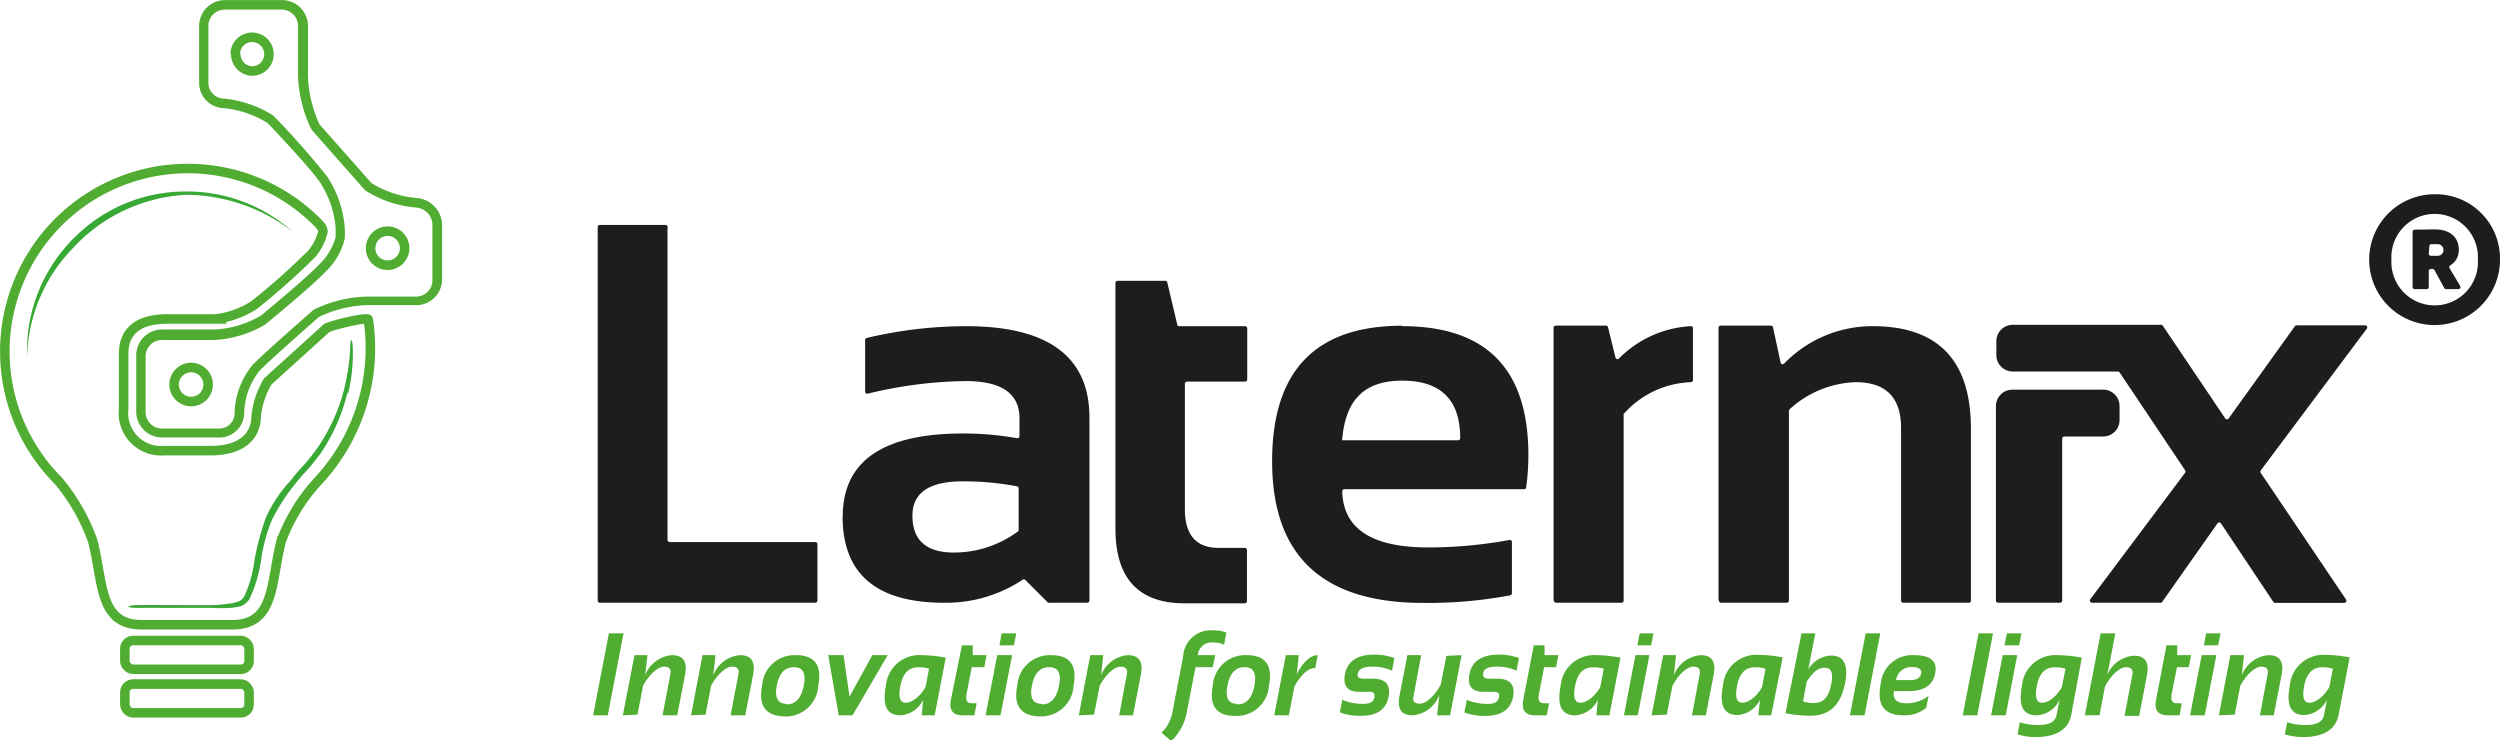
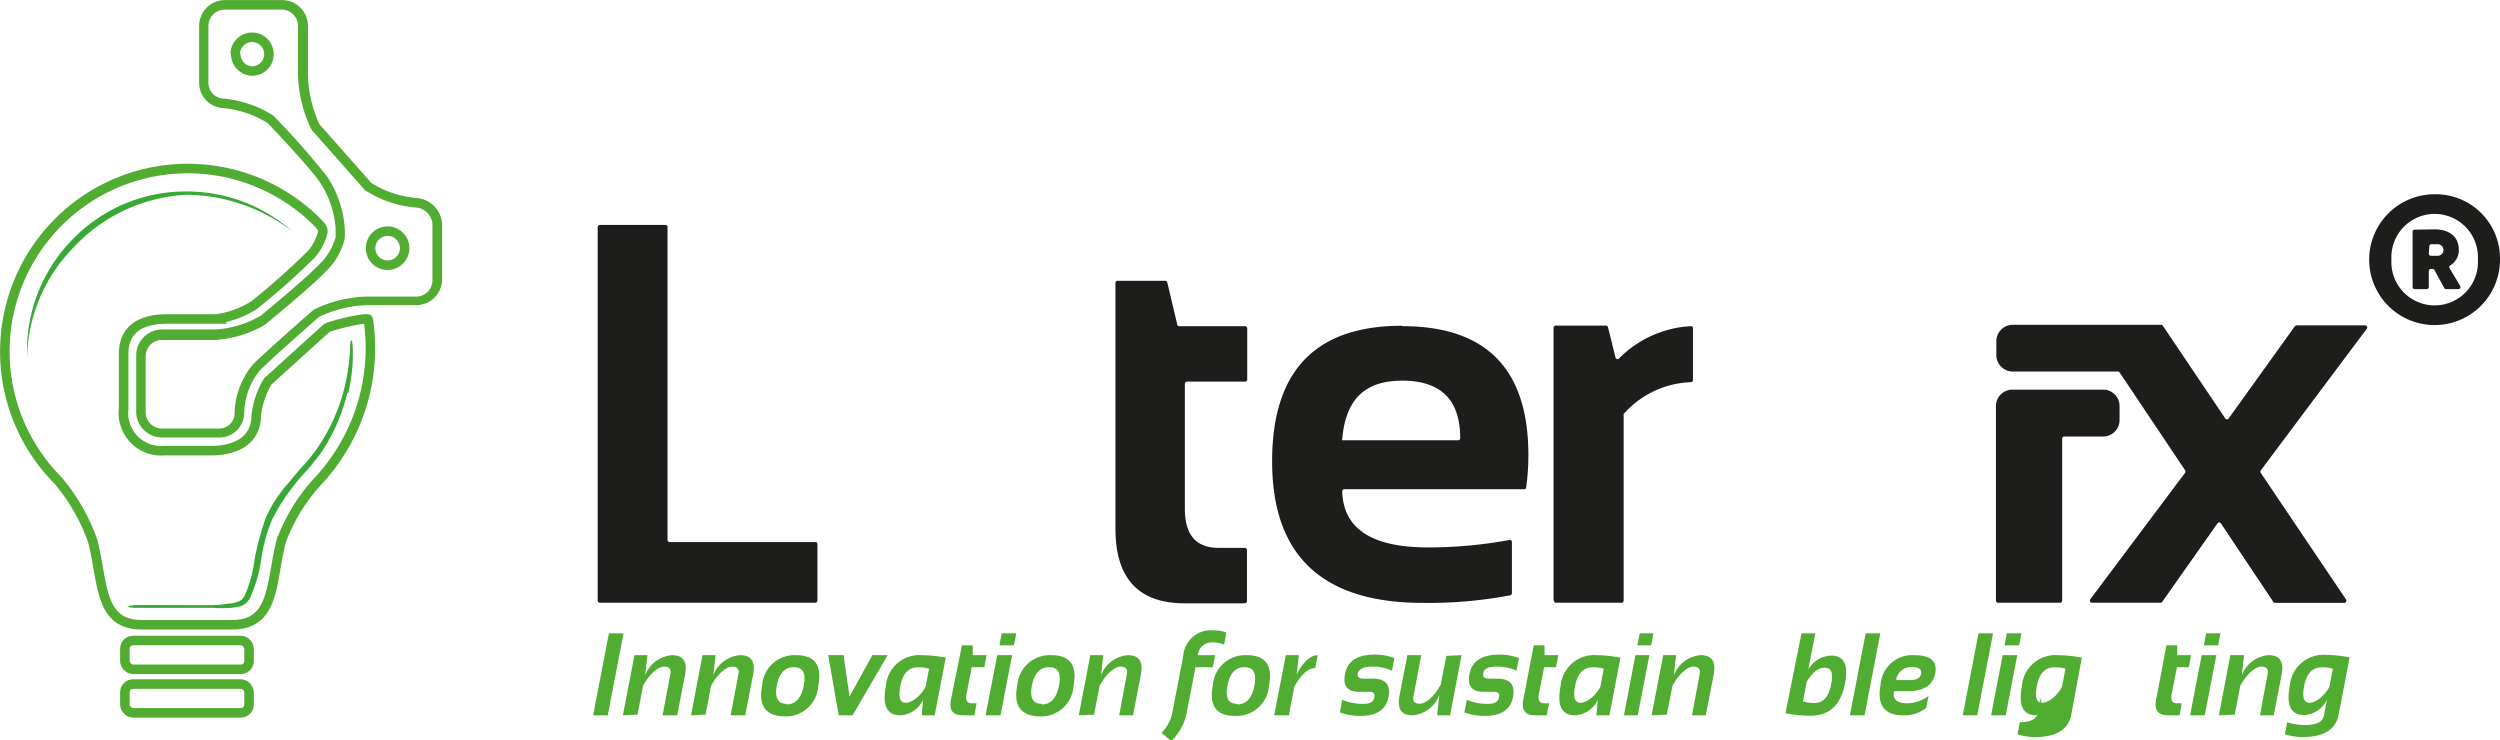
<svg xmlns="http://www.w3.org/2000/svg" id="Ebene_1" data-name="Ebene 1" width="63.78mm" height="18.89mm" viewBox="0 0 180.78 53.53">
  <defs>
    <style>
      .cls-1, .cls-4 {
        fill: none;
      }

      .cls-2 {
        clip-path: url(#clip-path);
      }

      .cls-3 {
        fill: #1d1d1b;
      }

      .cls-4 {
        stroke: #51ad32;
        stroke-miterlimit: 10;
        stroke-width: 0.69px;
      }

      .cls-5 {
        fill: #51ad32;
      }

      .cls-6 {
        fill: #39a935;
      }
    </style>
    <clipPath id="clip-path" transform="translate(-2.73 -2.42)">
      <rect class="cls-1" x="-43.79" y="-77.19" width="283.46" height="200.43" />
    </clipPath>
  </defs>
  <title>Laternix_Logo 2020_RGB_schwarz_Birne_gruen_Pfade_65mm</title>
  <g class="cls-2">
    <path class="cls-3" d="M183.51,21.19a4.73,4.73,0,1,1-4.73-4.73,4.65,4.65,0,0,1,4.73,4.73m-1.6,0a3.13,3.13,0,1,0-6.25,0,3.13,3.13,0,1,0,6.25,0M178.8,19c1.08,0,1.73.57,1.73,1.46a1.27,1.27,0,0,1-.61,1.14.14.14,0,0,0-.06.2l.77,1.29a.15.15,0,0,1-.13.23h-.89a.13.13,0,0,1-.13-.08l-.71-1.3a.16.16,0,0,0-.13-.08h-.13a.16.16,0,0,0-.15.16v1.15a.15.15,0,0,1-.15.15h-.87a.15.15,0,0,1-.15-.15v-4a.15.15,0,0,1,.15-.15Zm-.44,1.76a.15.15,0,0,0,.15.15H179a.41.41,0,0,0,.42-.41.42.42,0,0,0-.42-.43h-.45a.15.15,0,0,0-.15.15Z" transform="translate(-2.73 -2.42)" />
    <path class="cls-3" d="M51,18.87V41.45a.16.16,0,0,0,.16.16H61.69a.15.15,0,0,1,.15.15v4.08a.16.16,0,0,1-.15.16H46.1a.16.16,0,0,1-.15-.16v-27a.16.16,0,0,1,.15-.16h4.75a.16.16,0,0,1,.16.16" transform="translate(-2.73 -2.42)" />
-     <path class="cls-3" d="M63.67,39.76q0-6,8.7-6a22.34,22.34,0,0,1,3.9.34.15.15,0,0,0,.18-.15V32.66q0-2.68-3.87-2.69a31.19,31.19,0,0,0-7.1.91.15.15,0,0,1-.19-.15V27a.15.15,0,0,1,.12-.15A31.37,31.37,0,0,1,72.58,26q8.92,0,8.93,6.6V45.84a.16.16,0,0,1-.16.16H78.63a.16.16,0,0,1-.11,0l-1.66-1.66a.15.15,0,0,0-.19,0A10,10,0,0,1,71,46q-7.34,0-7.34-6.24m8.7-2.54q-3.65,0-3.65,2.48c0,1.78,1,2.67,3,2.67a7.82,7.82,0,0,0,4.62-1.52.14.14,0,0,0,.06-.12v-3a.14.14,0,0,0-.12-.15,20.82,20.82,0,0,0-4-.36" transform="translate(-2.73 -2.42)" />
    <path class="cls-3" d="M83.51,22.72H87a.14.14,0,0,1,.14.12l.71,3A.15.15,0,0,0,88,26h4.76a.16.16,0,0,1,.16.16v3.7a.16.16,0,0,1-.16.15H88.57a.16.16,0,0,0-.16.15v9.06c0,1.87.81,2.81,2.43,2.81h1.9a.16.16,0,0,1,.16.15v3.7a.16.16,0,0,1-.16.16H88.39q-5,0-5-5.4V22.87a.15.15,0,0,1,.15-.15" transform="translate(-2.73 -2.42)" />
    <path class="cls-3" d="M104.13,26q9.12,0,9.12,9.31a16.77,16.77,0,0,1-.16,2.35.14.14,0,0,1-.15.13h-13a.16.16,0,0,0-.15.16Q99.9,42,106,42a32.49,32.49,0,0,0,5.88-.54.15.15,0,0,1,.18.15v3.7a.16.16,0,0,1-.12.15,31.66,31.66,0,0,1-6.32.55q-10.91,0-10.9-10.25,0-9.8,9.41-9.79m-4.35,8.28h8.39a.15.15,0,0,0,.15-.15c0-2.77-1.39-4.16-4.19-4.16s-4.12,1.44-4.35,4.31" transform="translate(-2.73 -2.42)" />
    <path class="cls-3" d="M115.07,45.84V26.12a.16.16,0,0,1,.16-.16h3.63a.16.16,0,0,1,.15.12l.54,2.19a.15.15,0,0,0,.25.07A7.89,7.89,0,0,1,125,26a.14.14,0,0,1,.15.15V29.9a.15.15,0,0,1-.15.15,6.8,6.8,0,0,0-4.86,2.3.13.13,0,0,0,0,.1V45.84A.16.16,0,0,1,120,46h-4.75a.16.16,0,0,1-.15-.16" transform="translate(-2.73 -2.42)" />
-     <path class="cls-3" d="M127,45.84V26.12a.16.16,0,0,1,.16-.16h3.63a.15.15,0,0,1,.15.12l.55,2.55a.15.15,0,0,0,.25.08A8.89,8.89,0,0,1,138.14,26q7.11,0,7.11,7.41V45.84a.15.15,0,0,1-.15.16h-4.75a.16.16,0,0,1-.15-.16V33.37c0-2.22-1.1-3.32-3.3-3.32A7.43,7.43,0,0,0,132.15,32a.16.16,0,0,0-.06.12V45.84a.16.16,0,0,1-.15.16h-4.75a.16.16,0,0,1-.16-.16" transform="translate(-2.73 -2.42)" />
    <path class="cls-3" d="M156,31.78v1a1.19,1.19,0,0,1-1.19,1.2H152a.15.15,0,0,0-.15.15V45.84a.16.16,0,0,1-.15.16h-4.49a.16.16,0,0,1-.15-.16V31.78a1.19,1.19,0,0,1,1.19-1.19h6.48A1.19,1.19,0,0,1,156,31.78" transform="translate(-2.73 -2.42)" />
    <path class="cls-3" d="M156,29.34a.16.16,0,0,0-.13-.06h-7.59a1.19,1.19,0,0,1-1.19-1.19v-1a1.19,1.19,0,0,1,1.19-1.19H159a.15.15,0,0,1,.13.07l4.51,6.7a.15.15,0,0,0,.25,0L168.68,26a.16.16,0,0,1,.13-.06h4.94a.15.15,0,0,1,.13.24l-7.67,10.25a.17.17,0,0,0,0,.18l6.17,9.16a.16.16,0,0,1-.13.24h-5a.17.17,0,0,1-.13-.07l-3.79-5.68a.15.15,0,0,0-.25,0l-4,5.68A.14.14,0,0,1,159,46h-5a.16.16,0,0,1-.12-.25l6.86-9.15a.17.17,0,0,0,0-.18Z" transform="translate(-2.73 -2.42)" />
    <path class="cls-4" d="M19.74,6.32A1.22,1.22,0,1,1,21,7.55a1.22,1.22,0,0,1-1.22-1.23" transform="translate(-2.73 -2.42)" />
  </g>
  <g>
    <path class="cls-5" d="M47.82,48.21l-1.14,5.93H45.62l1.14-5.93Z" transform="translate(-2.73 -2.42)" />
    <path class="cls-5" d="M47.77,54.14l.84-4.35h.94l-.17,1.46a2.27,2.27,0,0,1,1.95-1.46c.8,0,1.12.47.94,1.41l-.57,2.94H50.64l.57-3c.07-.34-.09-.52-.47-.52s-1,.46-1.51,1.38l-.4,2.09Z" transform="translate(-2.73 -2.42)" />
    <path class="cls-5" d="M52.7,54.14l.83-4.35h.94l-.16,1.46a2.25,2.25,0,0,1,1.94-1.46c.81,0,1.12.47.94,1.41l-.57,2.94H55.56l.57-3c.07-.34-.09-.52-.47-.52s-1,.46-1.51,1.38l-.4,2.09Z" transform="translate(-2.73 -2.42)" />
    <path class="cls-5" d="M57.84,52a2.35,2.35,0,0,1,2.46-2.21c1.35,0,1.89.74,1.6,2.21a2.35,2.35,0,0,1-2.46,2.22C58.09,54.18,57.56,53.44,57.84,52Zm1.77,1.35c.65,0,1.06-.45,1.24-1.36s-.07-1.33-.72-1.33-1.06.44-1.23,1.33S59,53.31,59.61,53.31Z" transform="translate(-2.73 -2.42)" />
    <path class="cls-5" d="M62.62,49.79h1.11l.43,3,1.65-3h1.11l-2.54,4.35h-1Z" transform="translate(-2.73 -2.42)" />
    <path class="cls-5" d="M70.32,54.14h-.94l.1-1.12a1.94,1.94,0,0,1-1.63,1.12c-1,0-1.33-.71-1.06-2.12a2.43,2.43,0,0,1,2.6-2.23,10,10,0,0,1,1.73.18Zm-.41-3.37a2.46,2.46,0,0,0-.8-.1c-.68,0-1.1.45-1.27,1.34s0,1.22.39,1.22,1-.38,1.43-1.14Z" transform="translate(-2.73 -2.42)" />
    <path class="cls-5" d="M72.29,49.08h.78l0,.71h1l-.16.87H73l-.39,2c-.07.41.06.61.39.61h.35l-.16.87h-.86c-.71,0-1-.39-.83-1.17Z" transform="translate(-2.73 -2.42)" />
    <path class="cls-5" d="M75.92,49.79l-.84,4.35H74l.84-4.35Zm.3-1.58-.17.87H75l.16-.87Z" transform="translate(-2.73 -2.42)" />
    <path class="cls-5" d="M76.29,52a2.36,2.36,0,0,1,2.46-2.21c1.36,0,1.89.74,1.61,2.21a2.35,2.35,0,0,1-2.46,2.22C76.55,54.18,76,53.44,76.29,52Zm1.78,1.35c.65,0,1.06-.45,1.24-1.36s-.07-1.33-.72-1.33-1.07.44-1.24,1.33S77.42,53.31,78.07,53.31Z" transform="translate(-2.73 -2.42)" />
    <path class="cls-5" d="M80.74,54.14l.83-4.35h.94l-.16,1.46a2.26,2.26,0,0,1,1.94-1.46c.81,0,1.12.47.94,1.41l-.57,2.94h-1l.56-3c.07-.34-.09-.52-.47-.52s-1,.46-1.5,1.38l-.41,2.09Z" transform="translate(-2.73 -2.42)" />
    <path class="cls-5" d="M89.35,49.79H90.6l-.17.87H89.18l-.61,3.15A3.86,3.86,0,0,1,87.43,56l-.71-.6a2.78,2.78,0,0,0,.8-1.54l.77-4A2,2,0,0,1,90.51,48a2.23,2.23,0,0,1,.9.16l-.16.87a2,2,0,0,0-.83-.16A1,1,0,0,0,89.35,49.79Z" transform="translate(-2.73 -2.42)" />
    <path class="cls-5" d="M90.43,52a2.35,2.35,0,0,1,2.46-2.21c1.35,0,1.89.74,1.6,2.21A2.34,2.34,0,0,1,92,54.18C90.69,54.18,90.15,53.44,90.43,52Zm1.77,1.35c.65,0,1.07-.45,1.24-1.36s-.07-1.33-.72-1.33-1.06.44-1.23,1.33S91.55,53.31,92.2,53.31Z" transform="translate(-2.73 -2.42)" />
    <path class="cls-5" d="M94.87,54.14l.84-4.35h.94l-.15,1.38c.47-.92,1-1.38,1.52-1.38l-.18.93c-.52,0-1,.44-1.51,1.33l-.4,2.09Z" transform="translate(-2.73 -2.42)" />
    <path class="cls-5" d="M99.62,53.93l.17-.91a3.83,3.83,0,0,0,1.55.29c.46,0,.72-.15.77-.46s-.07-.41-.37-.41H101c-.85,0-1.19-.44-1-1.33s.88-1.36,2.12-1.36a3.89,3.89,0,0,1,1.44.25l-.17.91a3.43,3.43,0,0,0-1.46-.29c-.57,0-.89.15-1,.45s.09.42.42.42H102q1.39,0,1.14,1.32c-.18.91-.86,1.37-2,1.37A4.14,4.14,0,0,1,99.62,53.93Z" transform="translate(-2.73 -2.42)" />
    <path class="cls-5" d="M108.42,49.79l-.83,4.35h-.94l.16-1.47a2.26,2.26,0,0,1-1.94,1.47c-.81,0-1.12-.47-.94-1.41l.57-2.94h1l-.56,3c-.07.34.09.51.47.51s1-.46,1.5-1.38l.41-2.08Z" transform="translate(-2.73 -2.42)" />
    <path class="cls-5" d="M108.62,53.93l.18-.91a3.76,3.76,0,0,0,1.55.29c.46,0,.71-.15.77-.46s-.07-.41-.38-.41H110c-.85,0-1.19-.44-1-1.33s.89-1.36,2.13-1.36a4,4,0,0,1,1.44.25l-.18.91a3.4,3.4,0,0,0-1.46-.29c-.57,0-.88.15-.94.45s.08.42.42.42H111q1.39,0,1.14,1.32c-.17.91-.85,1.37-2,1.37A4.14,4.14,0,0,1,108.62,53.93Z" transform="translate(-2.73 -2.42)" />
    <path class="cls-5" d="M113.64,49.08h.78l0,.71h1l-.17.87h-.86l-.39,2c-.07.41.06.61.4.61h.35l-.17.87h-.86c-.7,0-1-.39-.83-1.17Z" transform="translate(-2.73 -2.42)" />
    <path class="cls-5" d="M119.11,54.14h-.94l.1-1.12a1.94,1.94,0,0,1-1.63,1.12c-1,0-1.33-.71-1.06-2.12a2.44,2.44,0,0,1,2.61-2.23,9.86,9.86,0,0,1,1.72.18Zm-.41-3.37a2.46,2.46,0,0,0-.8-.1c-.68,0-1.1.45-1.27,1.34s0,1.22.39,1.22,1-.38,1.43-1.14Z" transform="translate(-2.73 -2.42)" />
    <path class="cls-5" d="M122,49.79l-.84,4.35h-1l.83-4.35Zm.3-1.58-.17.87h-1l.17-.87Z" transform="translate(-2.73 -2.42)" />
    <path class="cls-5" d="M122.16,54.14l.84-4.35h.93l-.16,1.46a2.26,2.26,0,0,1,1.94-1.46c.81,0,1.12.47.94,1.41l-.57,2.94h-1l.56-3c.07-.34-.09-.52-.47-.52s-1,.46-1.5,1.38l-.41,2.09Z" transform="translate(-2.73 -2.42)" />
-     <path class="cls-5" d="M130.81,54.14h-.93L130,53a1.93,1.93,0,0,1-1.62,1.12c-1,0-1.33-.71-1.06-2.12a2.42,2.42,0,0,1,2.6-2.23,9.77,9.77,0,0,1,1.72.18Zm-.41-3.37a2.39,2.39,0,0,0-.79-.1c-.68,0-1.1.45-1.27,1.34s0,1.22.39,1.22,1-.38,1.42-1.14Z" transform="translate(-2.73 -2.42)" />
    <path class="cls-5" d="M133,48.21H134l-.51,2.61a2,2,0,0,1,1.66-1c.92,0,1.26.67,1,2-.3,1.57-1.13,2.35-2.5,2.35a9.73,9.73,0,0,1-1.81-.18Zm.11,4.92a2.49,2.49,0,0,0,.82.12q1,0,1.23-1.44c.14-.74,0-1.11-.49-1.11s-.87.35-1.29,1Z" transform="translate(-2.73 -2.42)" />
    <path class="cls-5" d="M138.7,48.21l-1.14,5.93H136.5l1.14-5.93Z" transform="translate(-2.73 -2.42)" />
    <path class="cls-5" d="M142.67,51.09c-.16.87-.81,1.3-1.93,1.3h-1.05c-.11.59.2.88.93.88a2.6,2.6,0,0,0,1.57-.54l-.17.87a2.48,2.48,0,0,1-1.65.54c-1.38,0-1.93-.74-1.65-2.23a2.29,2.29,0,0,1,2.42-2.12C142.33,49.79,142.84,50.22,142.67,51.09Zm-2.83.5h1.06c.44,0,.69-.16.75-.47s-.17-.47-.68-.47A1.1,1.1,0,0,0,139.84,51.59Z" transform="translate(-2.73 -2.42)" />
    <path class="cls-5" d="M146.85,48.21l-1.14,5.93h-1.05l1.14-5.93Z" transform="translate(-2.73 -2.42)" />
    <path class="cls-5" d="M148.6,49.79l-.83,4.35h-1.06l.84-4.35Zm.31-1.58-.17.87h-1.06l.17-.87Z" transform="translate(-2.73 -2.42)" />
-     <path class="cls-5" d="M152.5,54.14c-.21,1-1.05,1.57-2.55,1.57a4,4,0,0,1-1.33-.2l.17-.87a4.11,4.11,0,0,0,1.34.2c.78,0,1.22-.23,1.31-.7l.22-1.12A1.94,1.94,0,0,1,150,54.14c-1,0-1.33-.71-1.06-2.12a2.43,2.43,0,0,1,2.6-2.23,10,10,0,0,1,1.73.18Zm-.41-3.37a2.46,2.46,0,0,0-.8-.1c-.68,0-1.1.45-1.27,1.34s0,1.22.39,1.22,1-.38,1.42-1.14Z" transform="translate(-2.73 -2.42)" />
-     <path class="cls-5" d="M153.49,54.14l1.14-5.93h1.06l-.57,3a2.22,2.22,0,0,1,1.93-1.38q1.2,0,.93,1.41l-.56,2.94h-1.06l.57-3c.06-.34-.09-.52-.47-.52s-1,.46-1.51,1.38l-.4,2.09Z" transform="translate(-2.73 -2.42)" />
+     <path class="cls-5" d="M152.5,54.14c-.21,1-1.05,1.57-2.55,1.57a4,4,0,0,1-1.33-.2l.17-.87c.78,0,1.22-.23,1.31-.7l.22-1.12A1.94,1.94,0,0,1,150,54.14c-1,0-1.33-.71-1.06-2.12a2.43,2.43,0,0,1,2.6-2.23,10,10,0,0,1,1.73.18Zm-.41-3.37a2.46,2.46,0,0,0-.8-.1c-.68,0-1.1.45-1.27,1.34s0,1.22.39,1.22,1-.38,1.42-1.14Z" transform="translate(-2.73 -2.42)" />
    <path class="cls-5" d="M159.39,49.08h.78l0,.71h1l-.16.87h-.86l-.39,2c-.07.41.06.61.39.61h.35l-.16.87h-.86c-.71,0-1-.39-.83-1.17Z" transform="translate(-2.73 -2.42)" />
    <path class="cls-5" d="M163,49.79l-.84,4.35h-1.06l.84-4.35Zm.3-1.58-.17.87H162.1l.16-.87Z" transform="translate(-2.73 -2.42)" />
    <path class="cls-5" d="M163.18,54.14l.83-4.35H165l-.16,1.46a2.25,2.25,0,0,1,1.94-1.46c.81,0,1.12.47.94,1.41l-.57,2.94h-1l.56-3c.07-.34-.09-.52-.47-.52s-1,.46-1.51,1.38l-.4,2.09Z" transform="translate(-2.73 -2.42)" />
    <path class="cls-5" d="M171.83,54.14c-.2,1-1.05,1.57-2.54,1.57a4.11,4.11,0,0,1-1.34-.2l.17-.87a4.15,4.15,0,0,0,1.34.2c.79,0,1.23-.23,1.32-.7L171,53a1.94,1.94,0,0,1-1.63,1.12c-1,0-1.33-.71-1.06-2.12a2.44,2.44,0,0,1,2.61-2.23,9.86,9.86,0,0,1,1.72.18Zm-.41-3.37a2.42,2.42,0,0,0-.8-.1c-.67,0-1.1.45-1.27,1.34s0,1.22.39,1.22,1-.38,1.43-1.14Z" transform="translate(-2.73 -2.42)" />
  </g>
  <g class="cls-2">
-     <path class="cls-4" d="M15.32,30.22a1.23,1.23,0,1,1,1.23,1.23,1.23,1.23,0,0,1-1.23-1.23" transform="translate(-2.73 -2.42)" />
    <path class="cls-4" d="M29.53,20.37a1.23,1.23,0,1,1,1.22,1.22,1.22,1.22,0,0,1-1.22-1.22" transform="translate(-2.73 -2.42)" />
    <path class="cls-5" d="M23.1,3.11a1.18,1.18,0,0,1,1.18,1.18V7.87a9.7,9.7,0,0,0,.94,3.85,1,1,0,0,0,.09.13l3.76,4.26a.4.4,0,0,0,.12.1,8,8,0,0,0,3.59,1.21A1.29,1.29,0,0,1,34,18.6v4.07a1.18,1.18,0,0,1-1.18,1.19H29.24a9.22,9.22,0,0,0-3.77.92l-.13.09c-.13.12-3.29,2.87-4.31,3.89a5.72,5.72,0,0,0-1.34,3.64,1.11,1.11,0,0,1-1.18,1H14.44a1.18,1.18,0,0,1-1.18-1.18V28.17A1.18,1.18,0,0,1,14.44,27h3.8a8.12,8.12,0,0,0,3.66-1.11L22,25.8c.14-.11,3.31-2.7,4.27-3.74a4.77,4.77,0,0,0,1.39-2.4,7,7,0,0,0,0-.75,7.71,7.71,0,0,0-1.28-3.74,57.06,57.06,0,0,0-3.82-4.33.81.81,0,0,0-.1-.09,8.12,8.12,0,0,0-3.59-1.21,1.14,1.14,0,0,1-1.07-1.18V4.29A1.18,1.18,0,0,1,19,3.11H23.1m0-.69H19a1.87,1.87,0,0,0-1.87,1.87V8.36a1.83,1.83,0,0,0,1.71,1.87,7.37,7.37,0,0,1,3.24,1.08s2.95,3.08,3.76,4.25A7,7,0,0,1,27,18.91s0,.48,0,.65a4.36,4.36,0,0,1-1.21,2c-.94,1-4.2,3.68-4.2,3.68a7.31,7.31,0,0,1-3.34,1h-3.8a1.87,1.87,0,0,0-1.87,1.87v4.07a1.87,1.87,0,0,0,1.87,1.87h4.07a1.8,1.8,0,0,0,1.87-1.71,5.06,5.06,0,0,1,1.14-3.15c1-1,4.27-3.86,4.27-3.86a8.6,8.6,0,0,1,3.45-.85h3.58a1.87,1.87,0,0,0,1.87-1.87V18.6a2,2,0,0,0-1.87-1.87,7.37,7.37,0,0,1-3.24-1.08L25.83,11.4A9,9,0,0,1,25,7.87V4.29A1.87,1.87,0,0,0,23.1,2.42" transform="translate(-2.73 -2.42)" />
    <path class="cls-4" d="M25.69,18.5A13.23,13.23,0,0,0,6.93,37.16a14.13,14.13,0,0,1,2.5,4.36c.78,3,.43,6.07,3.54,6.07h6.56c3.11,0,2.77-3.06,3.54-6.07a13.29,13.29,0,0,1,2.51-4.16,14.09,14.09,0,0,0,3.78-11.84c0-.2-2.35.32-3,.61L22.09,30a6.16,6.16,0,0,0-.83,2.44C21.26,34.22,19.85,35,18,35h-3.4a2.72,2.72,0,0,1-2.93-3V28c0-1.82,1.3-2.52,3.13-2.52l3.53,0a6.66,6.66,0,0,0,2.77-1,49.77,49.77,0,0,0,4.18-3.72,3.86,3.86,0,0,0,.8-1.59.64.64,0,0,0-.19-.45Z" transform="translate(-2.73 -2.42)" />
    <path class="cls-6" d="M8,20.36a11.7,11.7,0,0,0-3.31,7.87,11.51,11.51,0,0,1,3.36-8.58,11.36,11.36,0,0,1,8.18-3.39,11.48,11.48,0,0,1,7.69,2.93,12.7,12.7,0,0,0-7.73-2.69A12,12,0,0,0,8,20.36" transform="translate(-2.73 -2.42)" />
    <path class="cls-6" d="M27.85,30.81a13.16,13.16,0,0,1-2,4.48c-.29.36-.57.75-.9,1.11A13.84,13.84,0,0,0,24,37.5a14,14,0,0,0-1.6,2.5,11.63,11.63,0,0,0-.79,2.94,10.24,10.24,0,0,1-.85,2.82,2.62,2.62,0,0,1-.28.3,1.46,1.46,0,0,1-.37.2,6.8,6.8,0,0,1-.68.11,9.37,9.37,0,0,1-1.29,0H16.86c-.38,0-.64,0-1,0-1.39,0-2.48,0-3.25,0s-.78-.18,0-.2,1.9,0,3.28,0c.35,0,.56,0,2.25,0,.4,0,.8-.07,1.23-.12.19,0,.46-.1.61-.14a2.53,2.53,0,0,0,.22-.13l.18-.21a8.89,8.89,0,0,0,.75-2.65,19.34,19.34,0,0,1,.82-3.06,9.54,9.54,0,0,1,1.72-2.61c.31-.38.6-.76.93-1.1s.6-.71.88-1.06a13.32,13.32,0,0,0,2.07-4.29,14.88,14.88,0,0,0,.5-3.2c0-.77.17-.78.19,0a12.45,12.45,0,0,1-.34,3.29" transform="translate(-2.73 -2.42)" />
    <rect class="cls-4" x="9.03" y="46.31" width="8.98" height="2.08" rx="0.59" />
    <rect class="cls-4" x="9.03" y="49.46" width="8.98" height="2.08" rx="0.59" />
  </g>
</svg>